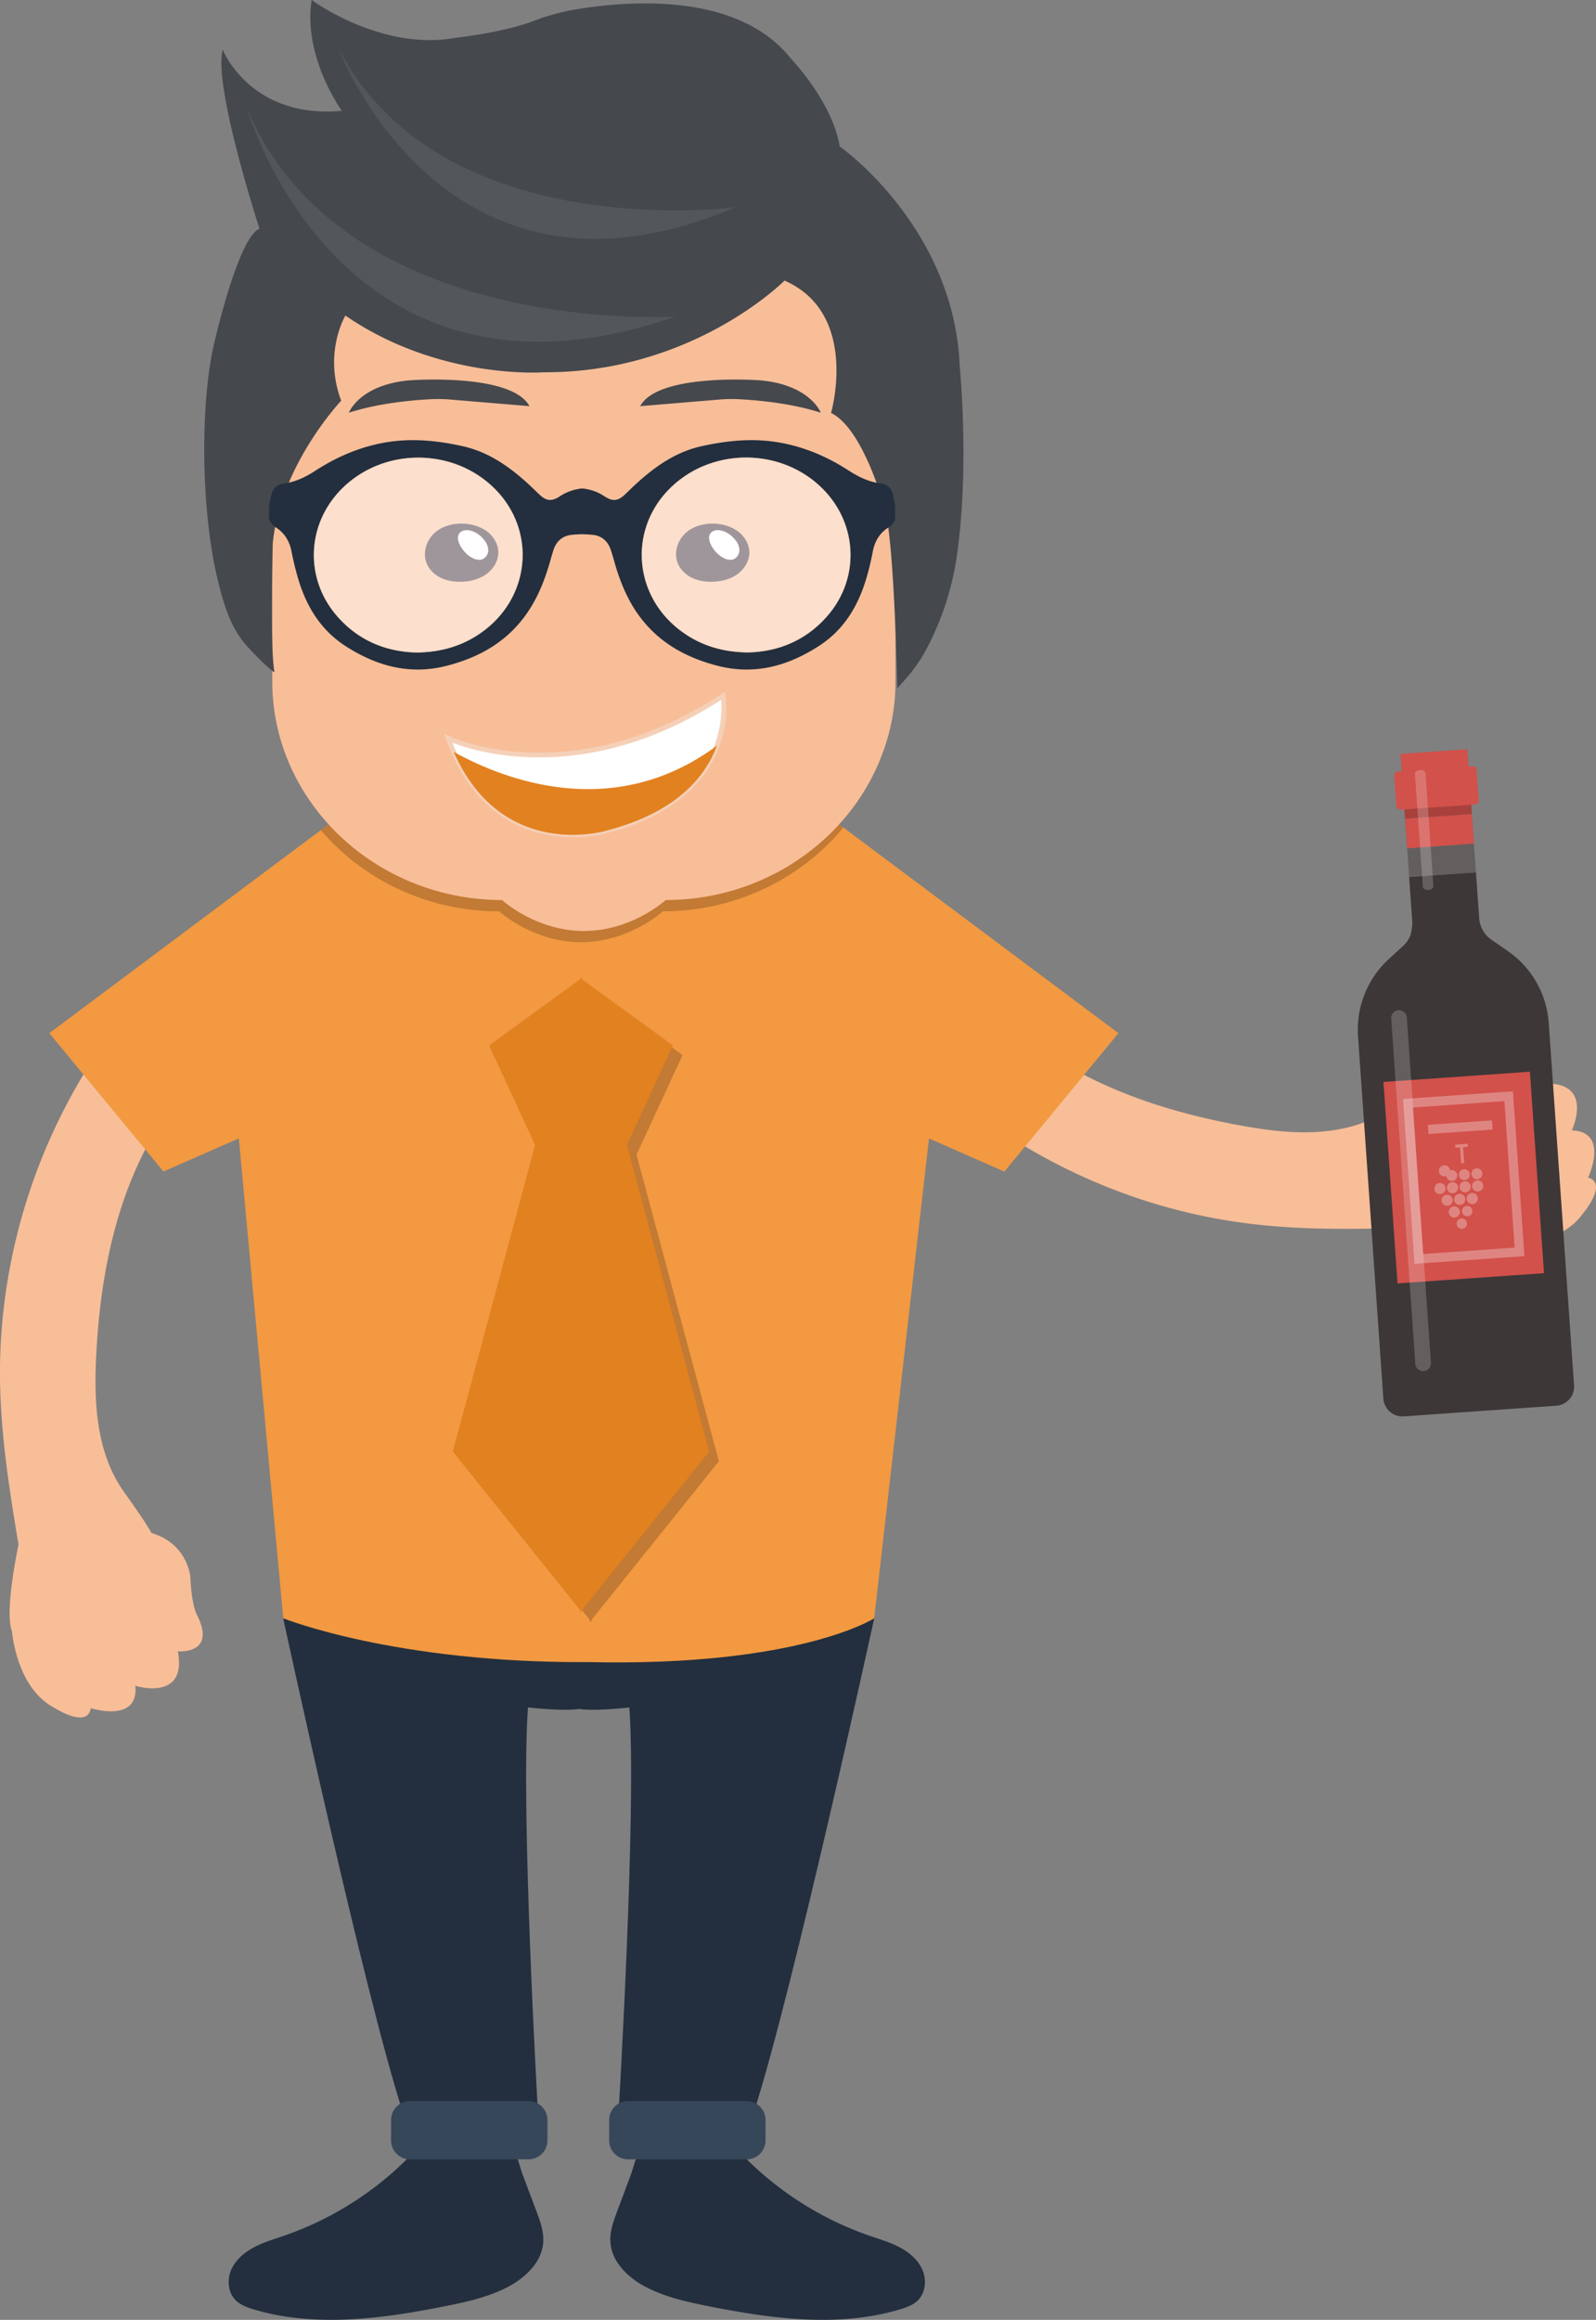
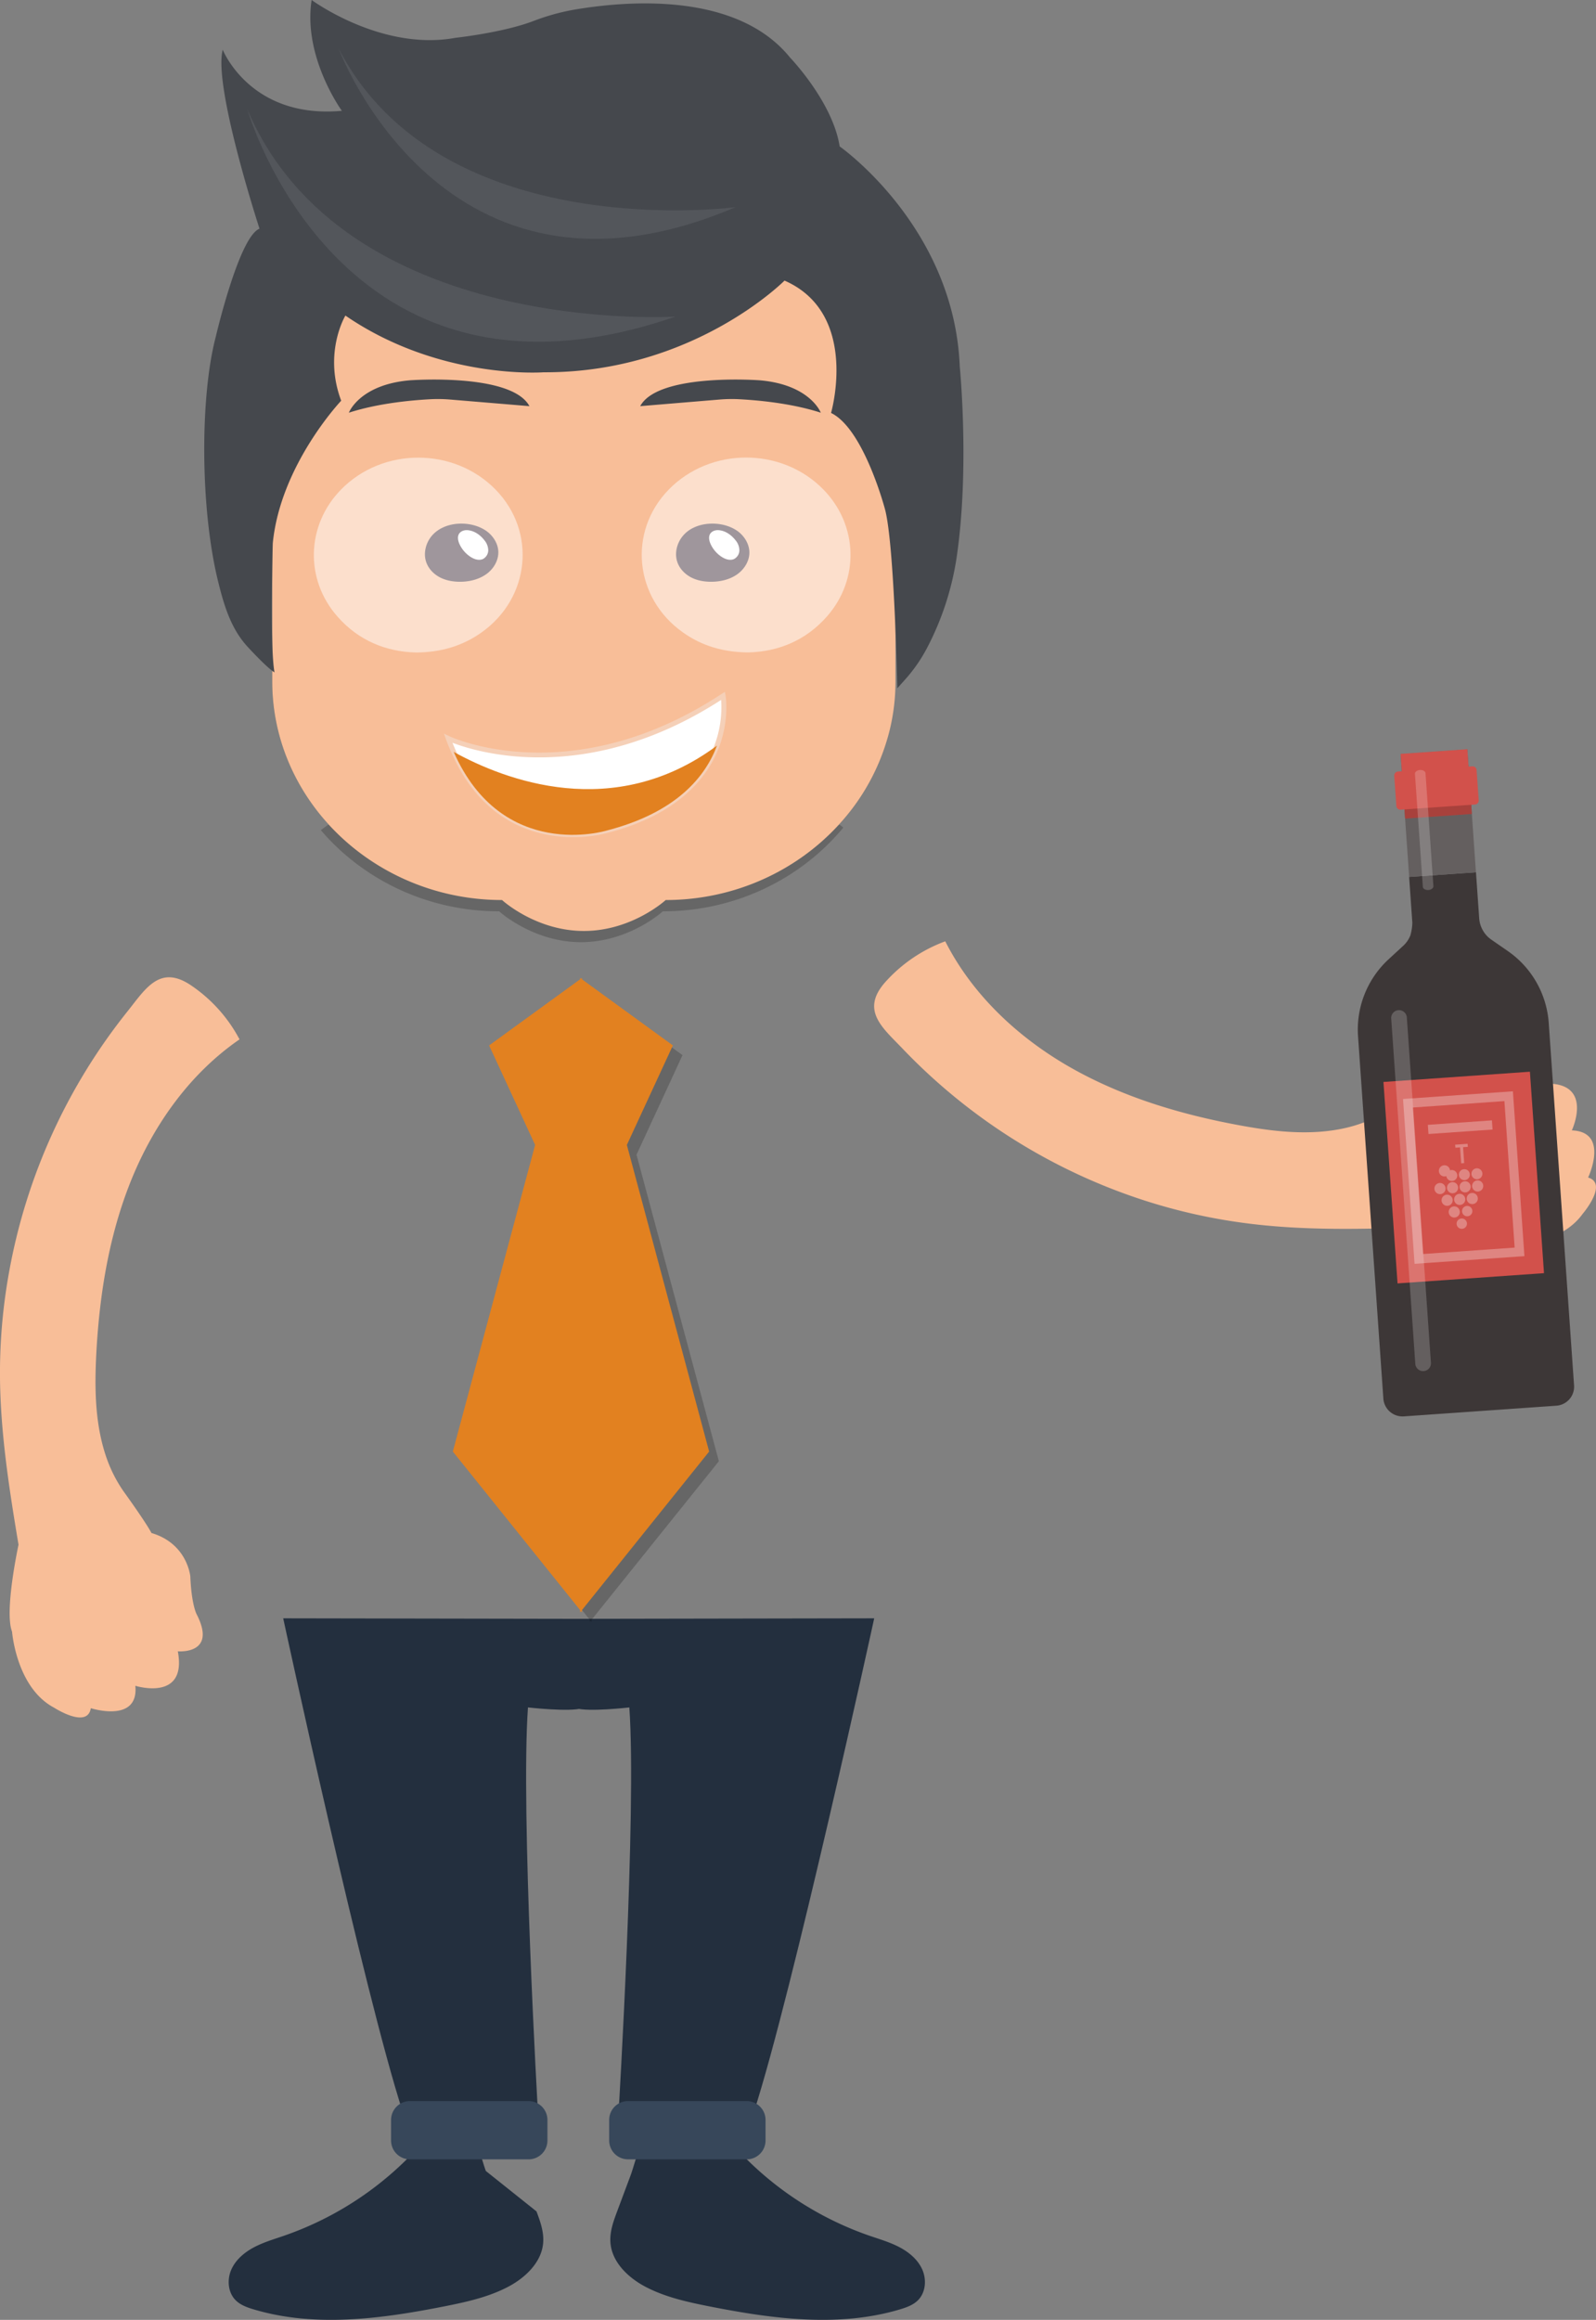
<svg xmlns="http://www.w3.org/2000/svg" viewBox="0 0 1852.55 2691.96">
  <rect x="0" y="0" width="1852.55" height="2691.96" fill="#808080" stroke="none" />
  <defs>
    <style>.cls-1{fill:#f8be98;}.cls-2{fill:#232f3e;}.cls-3{fill:#37475a;}.cls-4{fill:#f29941;}.cls-17,.cls-5{opacity:0.2;}.cls-5{isolation:isolate;}.cls-12,.cls-6{fill:#fff;}.cls-7{fill:#f5d0b8;}.cls-8{fill:#e28120;}.cls-9{fill:#45484d;}.cls-10{fill:#53565b;}.cls-11{fill:#3e2c38;}.cls-12{opacity:0.5;}.cls-13{fill:#3d3737;}.cls-14{fill:#645f5f;}.cls-15{fill:#d2514b;}.cls-16{fill:#df8581;}</style>
  </defs>
  <g id="Ebene_2" data-name="Ebene 2">
    <g id="Ebene_1-2" data-name="Ebene 1">
      <g id="Ebene_2-2" data-name="Ebene 2">
        <g id="Ebene_1-2-2" data-name="Ebene 1-2">
          <g id="Ebene_2-2-2" data-name="Ebene 2-2">
            <g id="Layer_2" data-name="Layer 2">
              <path class="cls-1" d="M152.93,1367.9c26.2-64,68.1-122.6,125.1-161.8a173.47,173.47,0,0,0-56-62.5c-36.6-24.9-53.1,3.8-74.2,30.2a675.47,675.47,0,0,0-137.1,301.3A655.68,655.68,0,0,0,0,1599.4c.7,64.8,10.8,129.1,21.5,193.1,0,0-16.8,77.2-7.5,100.9,0,0,4.9,65,48.8,88.2,0,0,38.7,25.1,42.6.6,0,0,55.9,17.9,51.7-26,0,0,60.4,19,49.3-40,0,0,46.1,4.2,21.9-42.9,0,0-6-10.7-7.4-44,0,0-3.3-38.1-45.1-50.4,0,0-4.4-9.4-32.5-48.5a161.94,161.94,0,0,1-18.5-35.5c-14.6-39.5-15.2-82.6-13-124.6C115.53,1501.3,126.73,1432,152.93,1367.9Z" />
              <path class="cls-1" d="M1241,1237.8c-60-34.5-112.5-83.8-143.8-145.5a174.05,174.05,0,0,0-69.4,47.1c-29.5,33-3.3,53.2,20,77.6a675.36,675.36,0,0,0,280.5,176,658.15,658.15,0,0,0,121.7,26.9c64.4,8,129.4,6.5,194.2,4.4,0,0,74.3,26.9,99,20.8,0,0,65,3.8,93.9-36.6,0,0,30-35,6.3-42.1,0,0,25.2-53-18.9-54.7,0,0,26.8-57.3-33.1-54.2,0,0,10.3-45.1-39.6-27.4,0,0-11.4,4.5-44.6,1.5,0,0-38.2-1.8-55.9,38,0,0-9.9,3.1-52.4,25.8a158.14,158.14,0,0,1-37.6,13.6c-41,9.2-83.9,4.1-125.2-3.7C1368.13,1292.6,1300.93,1272.2,1241,1237.8Z" />
              <path class="cls-2" d="M716.33,2566.1c-4.3,11.5-8.6,23.4-7.8,35.7,1.4,22.6,19.9,40.6,39.8,51.3,23,12.3,48.8,18,74.4,23.1,73.3,14.5,150.3,25,221.9,3.6,7.7-2.3,15.5-5.1,21.1-10.8,8.8-9,9.9-23.7,4.9-35.2s-15.2-20.1-26.3-26-23.3-9.4-35.2-13.5a378.4,378.4,0,0,1-159.4-106.7c-4.1-4.6-8.3-9.5-14-11.7-5.5-2.1-11.5-1.4-17.3-.7l-43.1,5.2c-9.1,1.1-25.1-.6-30.3,8.3-6,10.4-9,24.5-13.1,35.7Z" />
-               <path class="cls-2" d="M622.73,2566.1c4.3,11.5,8.6,23.4,7.8,35.7-1.4,22.6-19.9,40.6-39.8,51.3-23,12.3-48.8,18-74.4,23.1-73.3,14.5-150.3,25-221.9,3.6-7.7-2.3-15.5-5.1-21.1-10.8-8.8-9-9.9-23.7-4.9-35.2s15.2-20.1,26.3-26,23.3-9.4,35.1-13.5a378.4,378.4,0,0,0,159.4-106.7c4.1-4.6,8.3-9.5,14-11.7,5.5-2.1,11.5-1.4,17.3-.7l43.1,5.2c9.1,1.1,25.1-.6,30.3,8.3,6,10.4,9,24.5,13.1,35.7Z" />
+               <path class="cls-2" d="M622.73,2566.1c4.3,11.5,8.6,23.4,7.8,35.7-1.4,22.6-19.9,40.6-39.8,51.3-23,12.3-48.8,18-74.4,23.1-73.3,14.5-150.3,25-221.9,3.6-7.7-2.3-15.5-5.1-21.1-10.8-8.8-9-9.9-23.7-4.9-35.2s15.2-20.1,26.3-26,23.3-9.4,35.1-13.5a378.4,378.4,0,0,0,159.4-106.7c4.1-4.6,8.3-9.5,14-11.7,5.5-2.1,11.5-1.4,17.3-.7c9.1,1.1,25.1-.6,30.3,8.3,6,10.4,9,24.5,13.1,35.7Z" />
              <path class="cls-2" d="M328.73,1877.9s93.7,434,139,573.6h156.7s-20.2-350.2-11.6-470.2c0,0,48.4,5.5,63,.9V1878.5Z" />
              <path class="cls-3" d="M475.83,2438.1h137.7a21.89,21.89,0,0,1,21.9,21.9v23.8a21.89,21.89,0,0,1-21.9,21.9H475.83a21.89,21.89,0,0,1-21.9-21.9V2460A21.89,21.89,0,0,1,475.83,2438.1Z" />
              <path class="cls-2" d="M1014.73,1877.9s-94.6,434-139.9,573.6H718s21.1-350.2,12.5-470.2c0,0-47.4,5.5-62.1.9V1878.5Z" />
              <path class="cls-3" d="M729,2438.1h137.7a21.89,21.89,0,0,1,21.9,21.9v23.8a21.89,21.89,0,0,1-21.9,21.9H729a21.89,21.89,0,0,1-21.9-21.9V2460A21.83,21.83,0,0,1,729,2438.1Z" />
-               <path class="cls-4" d="M1298.23,1198.9l-132.4,160.6-87.5-38.4-63.6,556.8s-86.9,56.2-331.5,50.8c-224.4,1.4-354.4-50.8-354.4-50.8L277.23,1321l-87.5,38.4L57.23,1198.9l315.1-235.6,8.7-6.4h.6l267.9-.8v-.2l28.2.1,28.3-.1v.2l267.9.8h.6l4.5,3.4Z" />
              <polygon class="cls-5" points="686.73 1879.5 834.43 1695.6 738.83 1339.9 792.23 1224.4 686.73 1147.6 686.73 1146 685.63 1146.8 684.53 1146 684.53 1147.6 578.93 1224.4 632.33 1339.9 536.83 1695.6 684.53 1879.5 684.53 1882.2 685.63 1880.9 686.73 1882.2 686.73 1879.5" />
              <path class="cls-5" d="M1036,482.7V803.8a241.09,241.09,0,0,1-6,53.5,249.79,249.79,0,0,1-56.2,99.6h.6l4.5,3.4c-48.9,59.1-124.8,97.2-209.5,97.2,0,0-39.1,35.8-95,35.8s-95-35.8-95-35.8c-83.3,0-158-36.8-207-94.2l8.7-6.4h.6C340.83,912.3,316,854.1,316,790.8V469.6a237.29,237.29,0,0,1,5.8-52.5c30.6-108,134.7-188.2,257.6-188.2h190C916,228.9,1036,343.2,1036,482.7Z" />
              <path class="cls-1" d="M1039.43,469.6V790.7a237.45,237.45,0,0,1-9.4,66.5,249.79,249.79,0,0,1-56.2,99.6c-49,53.6-121.1,87.6-201.1,87.6,0,0-39,35.9-95,35.9s-95-35.9-95-35.9c-80,0-152.1-34-201.1-87.5C340.83,912.3,316,854.1,316,790.8V469.6a237.29,237.29,0,0,1,5.8-52.5c25.6-114.6,133.1-201.2,260.9-201.2h190C919.43,215.9,1039.43,330.1,1039.43,469.6Z" />
              <path class="cls-6" d="M832.23,865.2c-13.1,35.3-46.3,77.6-128.5,98.7,0,0-120.6,36.7-177.1-91.4-2.3-5-4.4-10.2-6.4-15.7,0,0,140.5,68,319-49.4C839.33,807.4,843.93,833.5,832.23,865.2Z" />
              <path class="cls-7" d="M665.33,971.4c-41.1,0-104.7-14.9-141.2-97.7-2.2-4.8-4.3-10-6.5-15.9l-2.3-6.5,6.2,3c1.4.7,141.2,65.9,316.3-49.2l3.6-2.3.7,4.2c.2,1.1,4.6,27.2-7.2,59.3h0c-12.5,33.7-45.2,78.5-130.4,100.4C704,966.8,688.13,971.4,665.33,971.4ZM525.23,861.9c1.3,3.4,2.7,6.5,4,9.5C584,995.7,698,962.7,702.93,961.2c82.9-21.3,114.6-64.5,126.6-97h0a124.39,124.39,0,0,0,7.5-52C681.73,912.4,554,873,525.23,861.9Z" />
              <path class="cls-8" d="M832.23,865.2c-13.1,35.3-46.3,77.6-128.5,98.7,0,0-120.6,36.7-177.1-91.4C585.73,905.1,712.43,954.2,832.23,865.2Z" />
              <path class="cls-9" d="M1050.73,788.4l-9.2,10.3s-3.3-165.9-14.2-207.5c0,0-24.6-93.7-62.7-112,0,0,33.5-115.3-54-153.6,0,0-106.2,107.2-279.6,106.4,0,0-120.8,9.2-230.1-65.8,0,0-25.9,42.9-4.9,98.8,0,0-70.5,74.3-79.4,165.4,0,0-3.6,119.2,2,149.8,0,0-6.4-2.9-30.8-29.2-19.8-21.2-27.8-48.5-34.6-76-21-84.9-21.1-214.7-2.8-284.1,0,0,27-116.4,50.8-125.5,0,0-54-165.4-42.7-207.7,0,0,31.9,80.6,138.3,70.9,0,0-45.4-62.3-35.1-128.6,0,0,81,59.7,166.9,43.9,0,0,54.6-5.9,90-19.3a257.11,257.11,0,0,1,46.3-13.1c60.4-10.5,189.7-22,252.2,55.4,0,0,49.4,51.3,57.5,103,0,0,132.9,93,139.4,255.3,0,0,11.7,117.8-3.6,221.5a332.8,332.8,0,0,1-33.8,104.1h0A179.66,179.66,0,0,1,1050.73,788.4Z" />
              <path class="cls-10" d="M286.93,126.5s107,375.6,497,240.9C784,367.4,399.33,391.9,286.93,126.5Z" />
              <path class="cls-10" d="M393,56.2S514.83,385,853.73,240.4C853.83,240.4,512,286.2,393,56.2Z" />
              <path class="cls-11" d="M502.43,620.4c-8.1,8.6-11.6,21.7-7.4,32.7,3,7.9,9.6,14.2,17.3,17.7s16.4,4.6,24.8,4.2c9.8-.5,19.8-3.2,27.8-9.1s13.6-15.3,13.5-25.2-6.2-19.3-14.4-24.9c-13.9-9.5-35-10.8-50.1-3.6A38,38,0,0,0,502.43,620.4Z" />
              <path class="cls-6" d="M542.33,615.2c-3.7-.2-7.7,1.2-9.6,4.4-2,3.4-1.1,7.8.5,11.5a35.25,35.25,0,0,0,13.6,15.5c4.1,2.5,9.3,4.1,13.7,2.1a11.6,11.6,0,0,0,6.2-10.2,18.66,18.66,0,0,0-4.4-11.5C557.53,620.7,550.23,615.6,542.33,615.2Z" />
              <path class="cls-11" d="M793.93,620.4c-8.1,8.6-11.6,21.7-7.4,32.7,3,7.9,9.7,14.2,17.3,17.7s16.4,4.6,24.8,4.2c9.9-.5,19.9-3.2,27.8-9.1s13.6-15.3,13.4-25.2-6.2-19.3-14.4-24.9c-13.9-9.5-34.9-10.8-50.1-3.6A36.37,36.37,0,0,0,793.93,620.4Z" />
              <path class="cls-6" d="M833.83,615.2c-3.7-.2-7.7,1.2-9.6,4.4-2,3.4-1.1,7.8.5,11.5a35.25,35.25,0,0,0,13.6,15.5c4.1,2.5,9.3,4.1,13.7,2.1a11.6,11.6,0,0,0,6.2-10.2,18.66,18.66,0,0,0-4.4-11.5C848.93,620.7,841.73,615.6,833.83,615.2Z" />
-               <path class="cls-2" d="M1036.83,575.2c-1.8-8.1-5.8-13.1-15.1-14.3-13.3-1.7-25.3-7.6-36.5-14.8-26.5-17.2-55-29-86.4-33.5-28.2-4-55.9-1.1-83.7,5-29.9,6.4-53.7,23-75.7,42.9-4.8,4.3-9.4,8.9-14,13.3-8.1,7.7-14.3,8.3-23.7,2.2a55.42,55.42,0,0,0-26-9.2,56.53,56.53,0,0,0-26,9.2c-9.4,6.1-15.6,5.5-23.7-2.2-4.7-4.4-9.2-9-14-13.3-22-19.9-45.8-36.4-75.7-42.9-27.7-6.1-55.4-9-83.7-5-31.4,4.5-59.9,16.4-86.4,33.5-11.2,7.3-23.2,13.2-36.5,14.9-9.2,1.2-13.2,6.2-15.1,14.3-.9,4.1-1.5,8.3-2.2,12.5v15.9c2.2,2.6,4,6,6.8,7.7,10.8,6.6,16.6,16,19.1,28.2a332.61,332.61,0,0,0,8.4,34.1c9.8,31.6,26.4,58.2,55.1,76.5,36.2,23.1,74.6,33.3,117,22.3,30.3-7.8,57.7-21.2,79.5-44.4,18-19.1,29.3-42,37.2-66.8,2.5-7.6,4.4-15.2,6.8-22.8,3.2-10,10.1-16.5,20.6-17.8,4.2-.5,8.5-.7,12.8-.8,4.3.1,8.6.4,12.8.8,10.5,1.2,17.3,7.8,20.6,17.8,2.5,7.6,4.4,15.2,6.8,22.8,7.9,24.7,19.1,47.7,37.2,66.8,21.8,23.2,49.2,36.5,79.5,44.4,42.5,11,80.8.8,117-22.3,28.8-18.3,45.3-44.9,55.2-76.5a308,308,0,0,0,8.3-34.1c2.5-12.2,8.3-21.6,19.1-28.2,2.8-1.7,4.6-5.1,6.8-7.7V587.8C1038.33,583.5,1037.73,579.3,1036.83,575.2ZM558.93,733.9c-22.1,15.7-46.9,23-75.8,23.3-34.9-.9-66.8-13.7-91.4-41.7-38.2-43.3-36.2-106.2,4.1-147.4,48.4-49.5,131.3-49.4,179.6.2C622.93,617.1,615.33,693.9,558.93,733.9Zm400.9-18.5c-24.7,28-56.5,40.8-91.4,41.7-29-.3-53.8-7.6-75.8-23.3-56.4-39.9-64-116.8-16.5-165.6,48.3-49.6,131.2-49.7,179.6-.2C996,609.2,998,672.1,959.83,715.4Z" />
              <path class="cls-12" d="M558.93,733.9c-22.1,15.7-46.9,23-75.8,23.3-34.9-.9-66.8-13.7-91.4-41.7-38.2-43.3-36.2-106.2,4.1-147.4,48.4-49.5,131.3-49.4,179.6.2C622.93,617.1,615.33,693.9,558.93,733.9Z" />
              <path class="cls-12" d="M959.83,715.4c-24.7,28-56.5,40.8-91.4,41.7-29-.3-53.8-7.6-75.8-23.3-56.4-39.9-64-116.8-16.5-165.6,48.3-49.6,131.2-49.7,179.6-.2C996,609.2,998,672.1,959.83,715.4Z" />
              <path class="cls-9" d="M404.93,478.9s12.3-32.6,70.9-37.6c0,0,117.9-8.8,138.7,30l-92.4-7.7a169.87,169.87,0,0,0-21.4-.4C481,464.2,440.53,467.4,404.93,478.9Z" />
              <path class="cls-9" d="M952.73,478.9s-12.3-32.6-70.9-37.6c0,0-117.9-8.8-138.7,30l92.4-7.7a169.87,169.87,0,0,1,21.4-.4C876.63,464.2,917.13,467.4,952.73,478.9Z" />
              <polygon class="cls-8" points="675.53 1868.3 823.13 1684.4 727.63 1328.6 781.03 1213.1 675.53 1136.4 675.53 1134.8 674.43 1135.6 673.33 1134.8 673.33 1136.4 567.73 1213.1 621.13 1328.6 525.63 1684.4 673.33 1868.3 673.33 1871 674.43 1869.6 675.53 1871 675.53 1868.3" />
            </g>
          </g>
        </g>
      </g>
      <g id="red_wine" data-name="red wine">
        <path class="cls-13" d="M1783.44,1139.91a110.75,110.75,0,0,0-33.34-36.36l-18.91-13.1a32.21,32.21,0,0,1-10-10.9,33.16,33.16,0,0,1-4.24-14.16l-3.72-53.21-77.58,5.43,3.71,53.11a59.67,59.67,0,0,1-2.23,14.61,32.9,32.9,0,0,1-8.37,12.19l-16.94,15.6a111.07,111.07,0,0,0-35.49,89.35l29.4,420.51a22.29,22.29,0,0,0,23.69,20.59l177.06-12.38a22.2,22.2,0,0,0,15.22-7.56,22,22,0,0,0,5.38-16.07L1797.68,1187A110.74,110.74,0,0,0,1783.44,1139.91Z" />
        <rect class="cls-14" x="1630.61" y="872.2" width="77.68" height="142.88" transform="translate(-61.76 118.75) rotate(-4)" />
        <rect class="cls-15" x="1626.72" y="872.07" width="77.68" height="30.88" transform="translate(-57.85 118.35) rotate(-4)" />
-         <rect class="cls-15" x="1632.1" y="947.16" width="77.68" height="34.58" transform="translate(-63.21 118.91) rotate(-4)" />
        <rect class="cls-15" x="1629.34" y="902.86" width="77.68" height="44.4" transform="translate(-60.47 118.62) rotate(-4)" />
        <rect class="cls-5" x="1629.34" y="902.86" width="77.68" height="44.4" transform="translate(-60.47 118.62) rotate(-4)" />
        <path class="cls-15" d="M1716.44,928.8a4.64,4.64,0,0,1-4.41,4.76l-86.12,6a4.66,4.66,0,0,1-5.09-4.09l-2.48-35.4a4.71,4.71,0,0,1,4.47-4.8l86.12-6a4.63,4.63,0,0,1,5,4.13Z" />
        <rect class="cls-15" x="1613.8" y="1249.27" width="170.42" height="234.33" transform="translate(-91.18 121.85) rotate(-4)" />
        <path class="cls-16" d="M1769.47,1457.62l-127.53,8.91-13.38-191.27,127.53-8.92Zm-117.64-2.47,106.29-7.43-11.89-170-106.29,7.44Z" />
        <polygon class="cls-16" points="1732.49 1310.71 1658.11 1315.91 1657.36 1305.27 1731.75 1300.07 1732.49 1310.71 1732.49 1310.71" />
        <path class="cls-16" d="M1670.19,1359.14a6.48,6.48,0,1,1,6.92,6A6.48,6.48,0,0,1,1670.19,1359.14Zm21.34,5a6.35,6.35,0,1,1,0-.16Zm14.58-1a6.35,6.35,0,1,1,0-.16Zm14.58-1a6.35,6.35,0,1,1,0-.16Zm-42.76,17.12a6.46,6.46,0,1,1,0-.13Zm14.58-1a6.46,6.46,0,1,1,0-.13Zm14.58-1a6.46,6.46,0,1,1,0-.13Zm14.58-1a6.46,6.46,0,1,1,0-.13Zm-35.45,16.58a6.46,6.46,0,1,1,0-.13Zm14.58-1a6.46,6.46,0,1,1,0-.13Zm14.58-1a6.46,6.46,0,1,1,0-.13Zm-20.9,15.59a6.46,6.46,0,1,1,0-.13Zm14.57-1a6,6,0,1,1,0-.13Zm-6.29,14.57a6,6,0,1,1,0-.13Zm-13.44-88.19,5.43-.38,1.29,18.49,3.53-.25-1.29-18.49,5.49-.38-.25-3.53-14.48,1Z" />
        <g class="cls-17">
          <path class="cls-6" d="M1652.49,1591a9.07,9.07,0,0,1-9.68-8.41h0l-28-401.15a9.1,9.1,0,0,1,18.13-1.27l28,401.15a9.07,9.07,0,0,1-8.41,9.68Z" />
        </g>
        <g class="cls-17">
          <path class="cls-6" d="M1657.9,1032.78c-3.24.23-6.18-1.42-6.34-3.68L1642.4,898c-.16-2.26,2.42-4.29,5.75-4.52s6.34,1.4,6.5,3.67l9.17,131.11c.15,2.27-2.43,4.3-5.76,4.53Z" />
        </g>
      </g>
    </g>
  </g>
</svg>